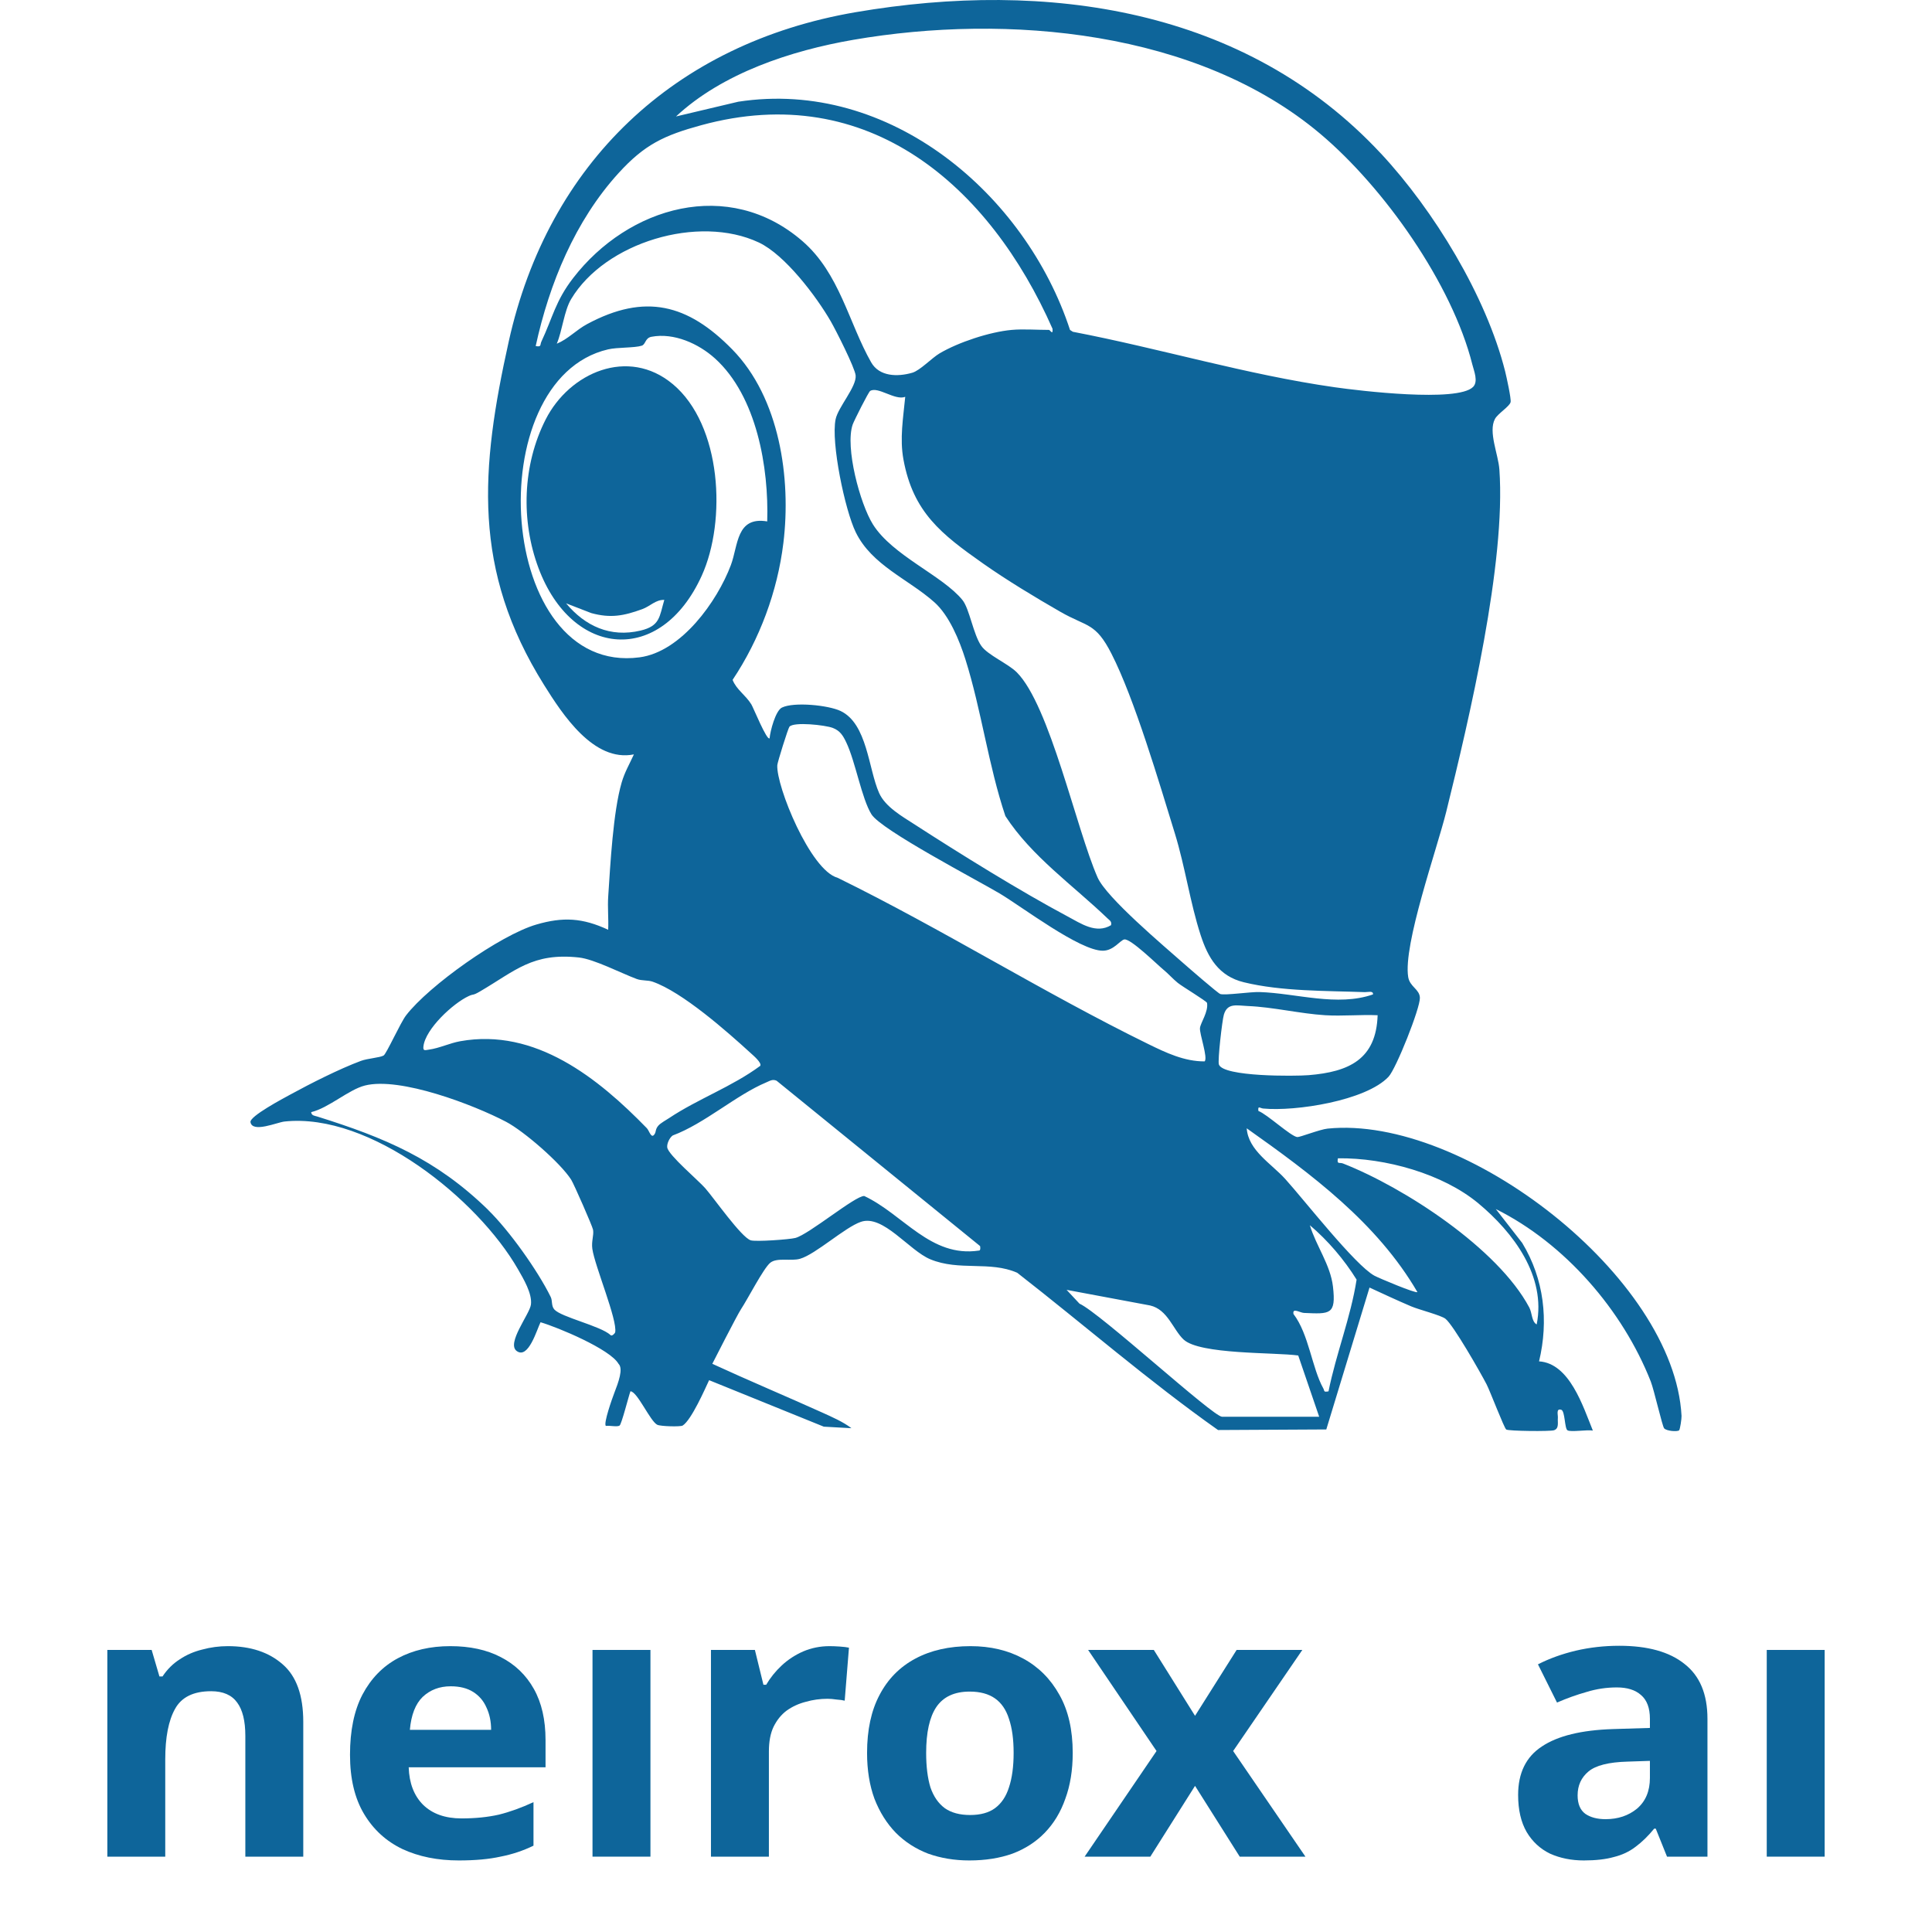
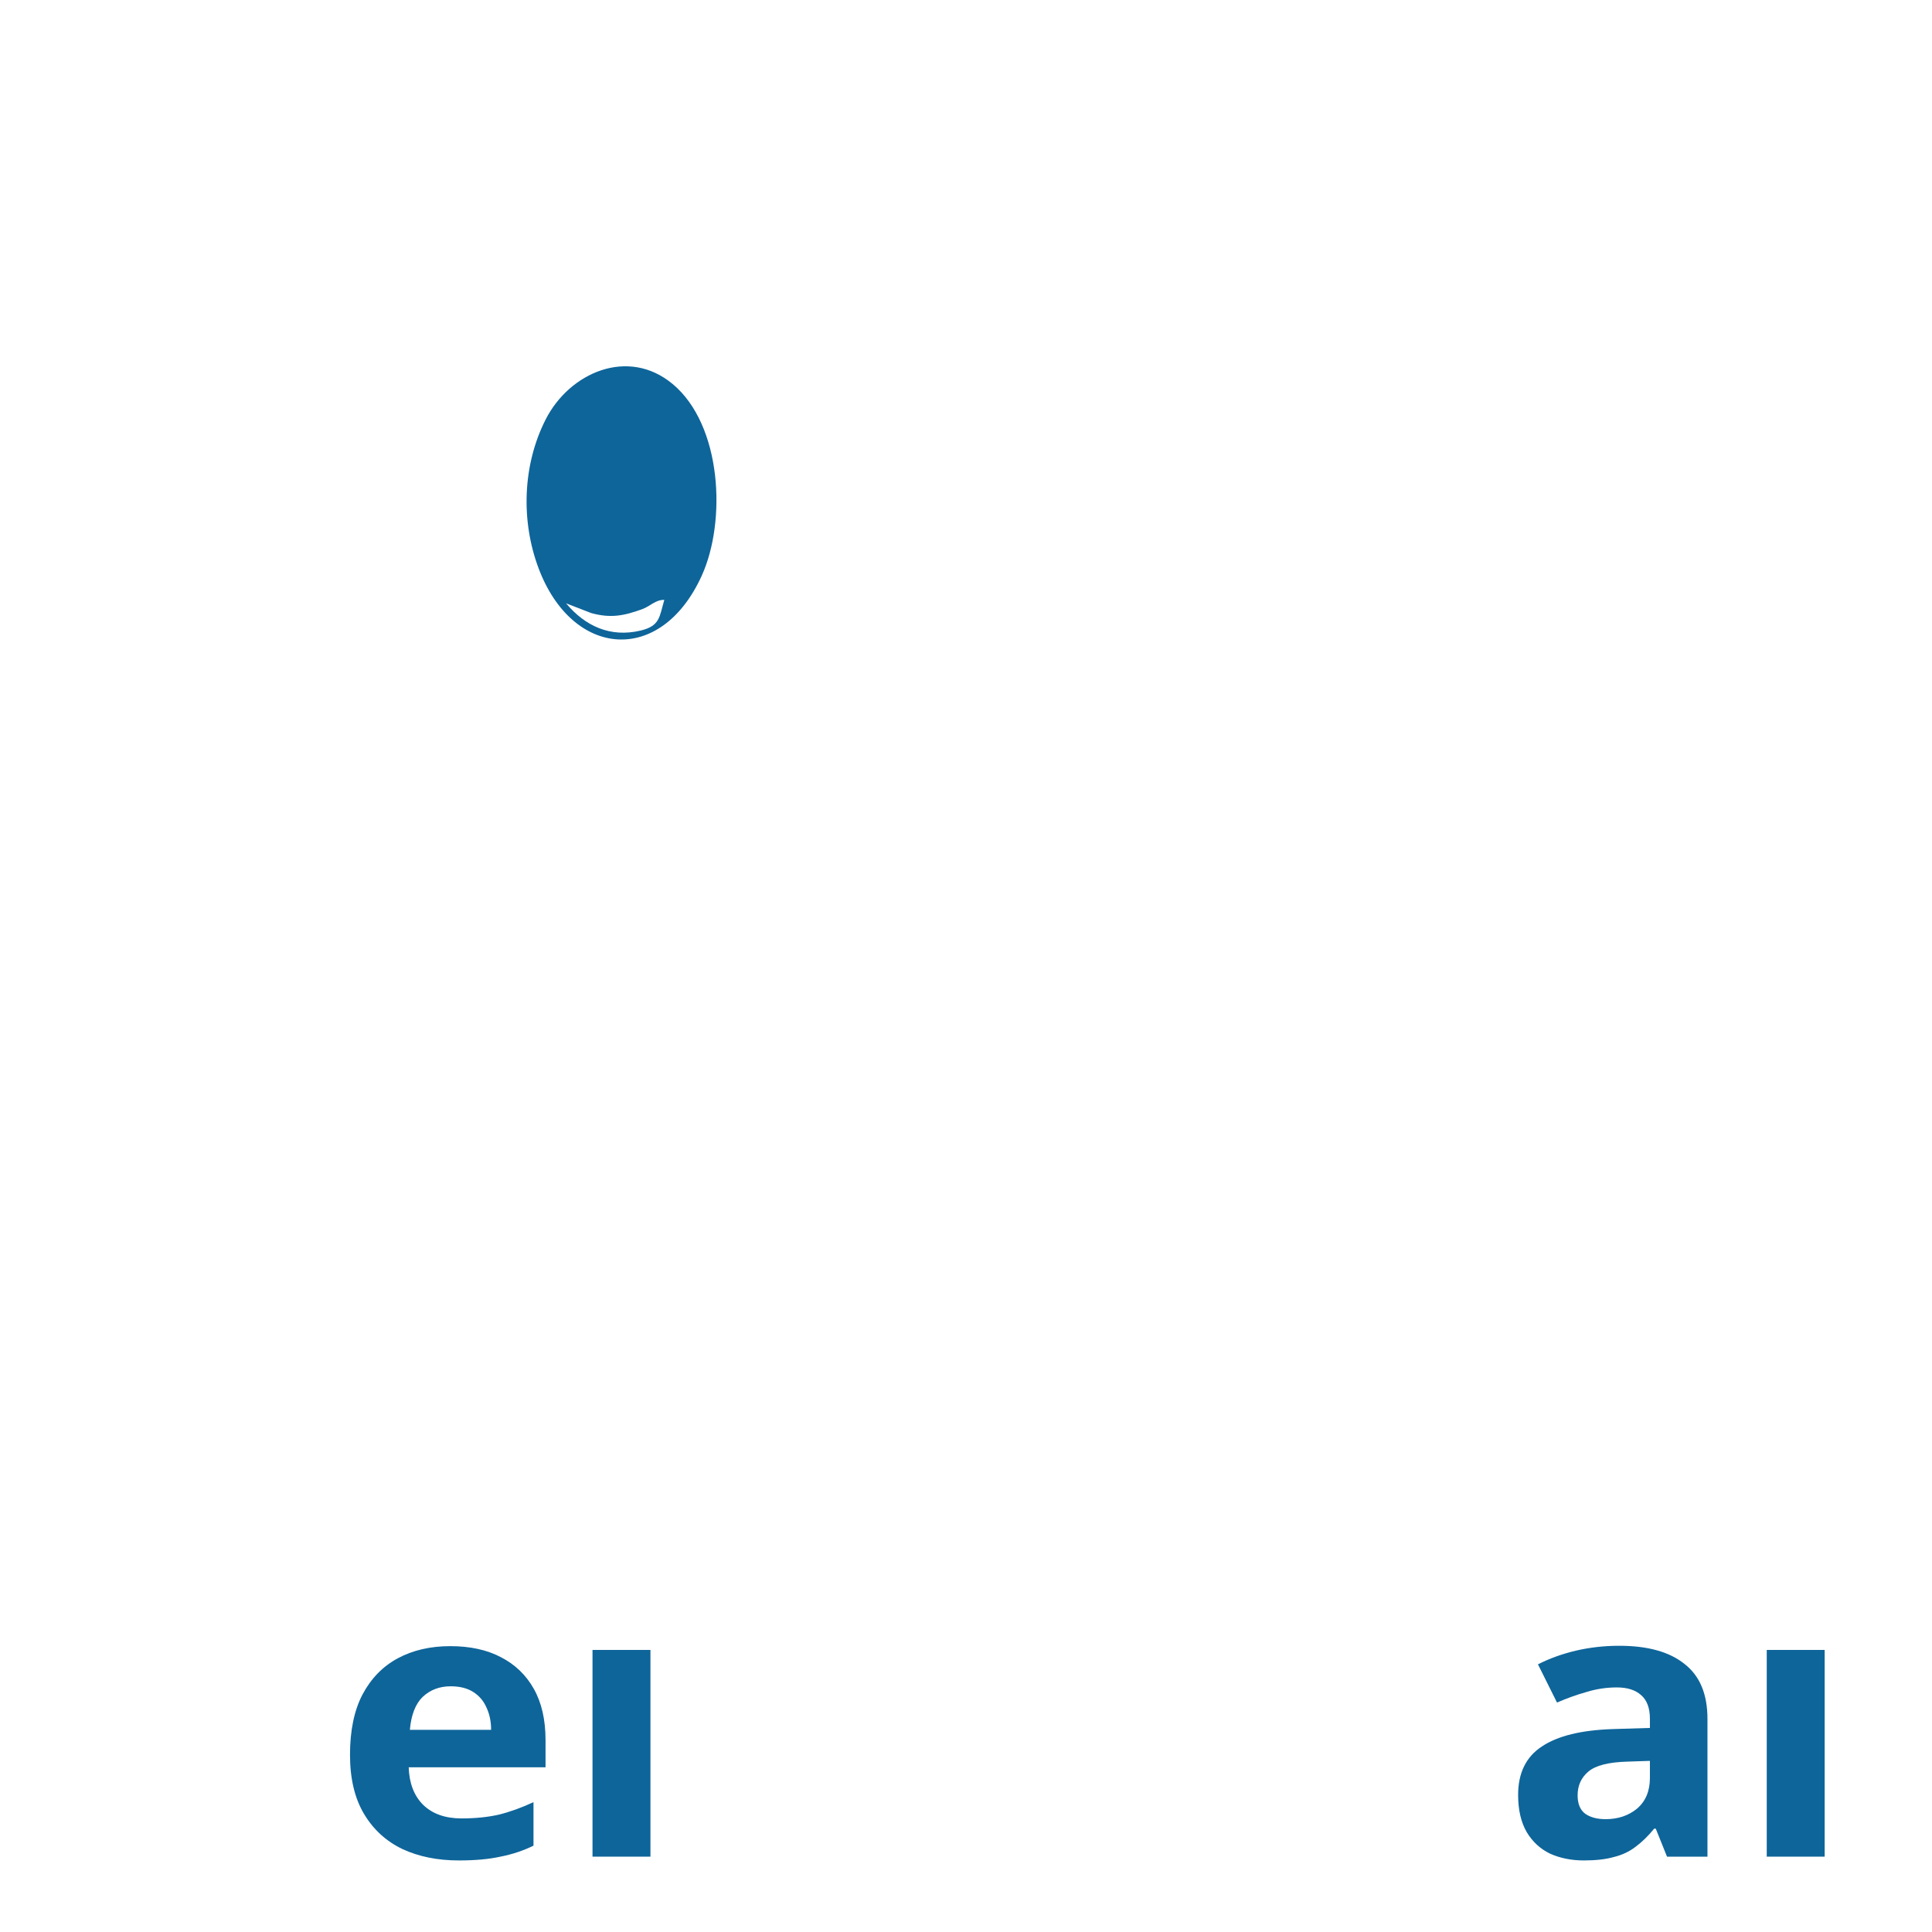
<svg xmlns="http://www.w3.org/2000/svg" width="135" height="135" viewBox="0 0 135 135" fill="none">
-   <path d="M96.497 10.731C100.187 14.694 103.846 20.681 105.174 25.953C105.265 26.319 105.608 27.869 105.554 28.099C105.482 28.407 104.657 28.899 104.458 29.28C103.985 30.178 104.693 31.738 104.77 32.801C105.237 39.32 102.668 50.21 101.057 56.722C100.405 59.354 98.032 66.018 98.399 68.27C98.512 68.962 99.197 69.117 99.216 69.721C99.239 70.445 97.556 74.671 97.027 75.237C95.45 76.917 90.502 77.677 88.267 77.459C88.044 77.438 87.878 77.227 87.932 77.63C88.538 77.853 90.203 79.412 90.651 79.454C90.831 79.47 92.225 78.917 92.771 78.862C102.328 77.898 116.991 89.23 117.499 98.941C117.509 99.123 117.395 99.891 117.329 99.945C117.199 100.053 116.45 99.999 116.283 99.805C116.154 99.657 115.579 97.122 115.349 96.535C113.397 91.566 109.356 86.887 104.521 84.483L106.367 86.854C107.896 89.378 108.223 92.283 107.543 95.126C109.678 95.263 110.611 98.265 111.302 99.963C110.923 99.884 109.754 100.087 109.527 99.942C109.323 99.813 109.362 98.596 109.096 98.51C108.71 98.388 108.877 98.875 108.857 99.079C108.828 99.388 108.963 99.818 108.584 99.941C108.313 100.029 105.417 100 105.25 99.889C105.105 99.794 104.115 97.191 103.876 96.73C103.451 95.911 101.562 92.594 101.001 92.15C100.694 91.906 99.168 91.521 98.61 91.284C97.633 90.869 96.66 90.413 95.696 89.969L92.676 99.884L85.111 99.924C80.281 96.513 75.761 92.582 71.08 88.936C69.162 88.091 67.032 88.833 65.007 87.994C63.514 87.375 61.706 84.845 60.155 85.377C59.031 85.763 57.006 87.635 55.908 87.957C55.272 88.144 54.295 87.851 53.821 88.238C53.347 88.625 52.23 90.805 51.786 91.468C51.512 91.876 49.773 95.297 49.773 95.297C52.158 96.398 55.033 97.611 57.429 98.692C58.096 98.994 58.926 99.354 59.495 99.797L57.563 99.689L49.55 96.441C49.281 97.012 48.316 99.227 47.702 99.612C47.55 99.707 46.157 99.67 45.929 99.558C45.435 99.32 44.533 97.228 44.052 97.217C43.931 97.541 43.43 99.531 43.292 99.615C43.114 99.724 42.59 99.596 42.333 99.637C42.158 99.466 42.774 97.725 42.907 97.382C43.224 96.564 43.564 95.64 43.219 95.297C42.634 94.273 38.98 92.746 37.77 92.393C37.515 92.906 36.925 94.986 36.111 94.408C35.36 93.875 37.018 91.825 37.1 91.156C37.195 90.381 36.572 89.349 36.191 88.684C33.392 83.801 25.872 77.724 19.878 78.368C19.363 78.423 17.637 79.183 17.502 78.412C17.43 78.002 19.799 76.75 20.267 76.493C21.71 75.705 23.699 74.697 25.224 74.128C25.673 73.96 26.557 73.904 26.806 73.754C27.007 73.631 27.979 71.461 28.375 70.948C29.978 68.867 34.94 65.347 37.471 64.605C39.35 64.054 40.714 64.139 42.497 64.968C42.532 64.194 42.447 63.406 42.5 62.632C42.648 60.402 42.841 56.735 43.436 54.688C43.652 53.944 43.984 53.398 44.294 52.714C41.483 53.275 39.305 49.92 38.017 47.862C32.982 39.82 33.567 32.774 35.551 23.849C38.309 11.432 47.087 3.027 59.789 0.852C73.154 -1.435 87.031 0.566 96.495 10.731H96.497ZM102.925 27.045C103.315 26.661 102.993 25.921 102.881 25.471C101.464 19.825 96.7 13.095 92.256 9.351C83.679 2.126 70.392 0.926 59.622 2.783C55.269 3.535 50.48 5.115 47.236 8.138L51.585 7.108C62.183 5.478 71.669 13.588 74.769 23.056L74.967 23.183C81.081 24.354 87.09 26.179 93.264 27.059C94.989 27.306 101.825 28.127 102.926 27.043L102.925 27.045ZM70.688 23.053C71.494 22.98 72.471 23.053 73.303 23.053C73.37 23.053 73.589 23.467 73.547 22.975C69.167 13.046 60.712 5.545 48.999 8.749C46.388 9.463 45.041 10.102 43.23 12.087C40.182 15.431 38.381 19.826 37.432 24.181C37.857 24.259 37.719 24.104 37.834 23.86C38.63 22.163 38.813 21.031 40.05 19.428C43.912 14.428 50.905 12.382 56.065 16.843C58.676 19.101 59.3 22.556 60.874 25.32C61.441 26.314 62.706 26.348 63.751 26.044C64.29 25.886 65.11 25.015 65.651 24.694C66.97 23.914 69.162 23.191 70.688 23.053ZM77.634 64.65C77.696 64.381 77.546 64.325 77.387 64.171C74.999 61.876 72.081 59.844 70.252 57.022C69.065 53.493 68.575 49.61 67.459 46.072C67.04 44.744 66.329 43.007 65.292 42.084C63.479 40.468 60.92 39.501 59.794 37.188C59.041 35.645 58.053 30.913 58.389 29.296C58.563 28.449 59.866 27.019 59.789 26.234C59.735 25.695 58.408 23.074 58.053 22.459C57.048 20.715 54.849 17.801 53.021 16.943C48.805 14.965 42.278 16.939 39.91 20.897C39.416 21.722 39.295 23.099 38.906 24.017C39.692 23.696 40.266 23.053 41.027 22.645C45.074 20.473 48.061 21.245 51.168 24.417C54.486 27.804 55.29 33.435 54.739 37.944C54.326 41.327 53.082 44.675 51.191 47.506C51.457 48.191 52.095 48.559 52.502 49.22C52.641 49.446 53.587 51.782 53.776 51.589C53.816 51.095 54.19 49.658 54.638 49.442C55.484 49.031 57.883 49.275 58.737 49.681C60.608 50.573 60.678 53.728 61.428 55.41C61.861 56.384 63.05 57.053 63.927 57.62C67.08 59.658 71.306 62.282 74.589 64.031C75.539 64.536 76.59 65.278 77.641 64.645L77.634 64.65ZM49.957 25.044C48.816 24.014 47.094 23.233 45.518 23.533C45.071 23.619 45.123 24.065 44.842 24.155C44.338 24.318 43.15 24.259 42.488 24.413C33.446 26.522 34.686 47.246 44.688 45.932C47.609 45.548 50.121 42.011 51.069 39.489C51.59 38.101 51.438 36.073 53.61 36.434C53.727 32.695 52.886 27.691 49.956 25.042L49.957 25.044ZM63.254 27.729C62.535 28.004 61.347 26.98 60.801 27.319C60.688 27.39 59.678 29.388 59.581 29.668C59.039 31.245 60.091 35.2 60.998 36.645C62.368 38.827 65.862 40.215 67.25 41.925C67.748 42.54 68.005 44.326 68.572 45.136C69.015 45.768 70.44 46.374 71.041 46.972C73.355 49.273 75.212 57.946 76.693 61.309C77.319 62.73 81.313 66.087 82.7 67.314C83.034 67.608 85.109 69.412 85.271 69.459C85.629 69.563 87.361 69.299 88.02 69.32C90.586 69.405 93.438 70.357 95.938 69.486C95.977 69.205 95.566 69.334 95.369 69.326C92.665 69.228 89.548 69.279 86.913 68.636C85.162 68.209 84.41 66.927 83.892 65.329C83.164 63.091 82.81 60.558 82.094 58.235C81.01 54.717 79.27 48.818 77.663 45.676C76.542 43.481 75.978 43.831 74.092 42.749C72.342 41.745 70.33 40.528 68.689 39.373C65.779 37.324 63.809 35.8 63.131 32.119C62.858 30.642 63.113 29.209 63.254 27.727V27.729ZM81.324 67.783C80.85 67.393 78.994 65.558 78.557 65.645C78.27 65.703 77.819 66.429 77.065 66.432C75.449 66.442 71.411 63.357 69.84 62.425C68.266 61.49 61.579 57.999 60.894 56.901C60.209 55.803 59.774 53.209 59.13 51.869C58.908 51.406 58.707 51.061 58.189 50.863C57.671 50.665 55.466 50.419 55.161 50.782C55.069 50.89 54.326 53.261 54.314 53.468C54.233 54.937 56.625 60.818 58.526 61.334C65.89 64.944 72.886 69.355 80.246 72.959C81.473 73.56 82.767 74.175 84.173 74.165C84.421 73.921 83.807 72.237 83.849 71.834C83.888 71.464 84.446 70.703 84.343 70.081C84.323 69.96 82.628 68.946 82.297 68.678C81.965 68.41 81.649 68.051 81.324 67.782V67.783ZM53.118 74.484C53.262 74.279 52.636 73.752 52.467 73.597C50.792 72.066 47.679 69.318 45.605 68.597C45.258 68.477 44.853 68.543 44.49 68.407C43.379 67.993 41.514 67.022 40.454 66.906C37.218 66.553 36.018 67.827 33.545 69.275C32.995 69.597 33.129 69.426 32.745 69.604C31.661 70.107 29.726 71.893 29.587 73.12C29.548 73.465 29.711 73.378 29.976 73.343C30.702 73.243 31.431 72.886 32.161 72.756C37.417 71.814 41.805 75.344 45.201 78.836C45.376 79.017 45.515 79.653 45.762 79.21C45.839 79.073 45.8 78.892 45.994 78.665C46.164 78.468 46.523 78.281 46.757 78.125C48.756 76.792 51.165 75.926 53.116 74.481L53.118 74.484ZM96.265 70.94C95.051 70.887 93.802 71.014 92.589 70.939C90.834 70.829 88.933 70.366 87.193 70.297C86.423 70.266 85.768 70.057 85.519 70.9C85.398 71.309 85.077 74.115 85.171 74.383C85.479 75.252 90.494 75.205 91.439 75.128C94.266 74.899 96.164 74.018 96.263 70.939L96.265 70.94ZM68.48 87.067L54.267 75.518C53.984 75.387 53.791 75.529 53.548 75.631C51.443 76.509 49.24 78.512 47.009 79.341C46.78 79.496 46.584 79.931 46.625 80.184C46.715 80.722 48.78 82.459 49.281 83.03C49.893 83.728 51.801 86.459 52.456 86.667C52.807 86.779 55.159 86.611 55.576 86.503C56.52 86.26 59.781 83.531 60.391 83.572C63.125 84.858 65.025 87.888 68.399 87.385C68.539 87.404 68.497 87.087 68.48 87.064V87.067ZM34.104 84.541C35.579 85.979 37.576 88.781 38.48 90.623C38.617 90.901 38.509 91.243 38.734 91.5C39.21 92.038 41.946 92.643 42.654 93.281C42.755 93.415 42.974 93.154 42.985 93.102C43.16 92.245 41.56 88.47 41.39 87.264C41.315 86.73 41.506 86.326 41.441 85.932C41.402 85.692 40.099 82.727 39.914 82.436C39.166 81.258 36.608 79.041 35.36 78.385C33.109 77.203 27.953 75.229 25.497 75.852C24.362 76.139 22.965 77.422 21.743 77.712C21.77 77.964 21.985 77.96 22.166 78.017C26.907 79.502 30.471 80.997 34.106 84.537L34.104 84.541ZM99.043 90.287C96.221 85.442 91.635 82.041 87.115 78.841C87.227 80.392 88.834 81.306 89.811 82.386C91.114 83.825 94.688 88.407 96.039 89.141C96.355 89.312 98.921 90.39 99.043 90.287ZM107.377 92.544C108.05 89.188 105.76 86.126 103.294 84.078C100.828 82.03 96.817 80.894 93.487 80.937C93.403 81.393 93.596 81.201 93.845 81.3C98.135 82.983 104.669 87.24 106.86 91.363C107.064 91.746 107.017 92.345 107.375 92.544H107.377ZM92.831 97.222C93.359 94.592 94.382 92.058 94.793 89.415C93.93 88.02 92.779 86.671 91.527 85.613C91.962 87.056 92.965 88.376 93.142 89.903C93.371 91.887 92.929 91.819 91.115 91.742C90.833 91.73 90.295 91.353 90.383 91.817C91.463 93.231 91.666 95.577 92.467 97.016C92.57 97.201 92.46 97.287 92.831 97.222ZM92.179 98.996L90.715 94.716C89.063 94.487 83.825 94.66 82.699 93.596C81.966 92.904 81.596 91.506 80.367 91.221L74.529 90.129L75.429 91.093C76.869 91.737 84.755 98.997 85.395 98.997H92.178L92.179 98.996Z" fill="#0E659A" />
  <path d="M47.004 26.834C50.434 29.694 50.777 36.39 49.035 40.226C46.175 46.522 39.983 45.976 37.631 39.702C36.386 36.38 36.515 32.48 38.13 29.307C39.801 26.024 43.899 24.244 47.002 26.834H47.004ZM46.419 41.919C45.811 41.895 45.441 42.361 44.871 42.567C43.591 43.032 42.668 43.211 41.316 42.84L39.556 42.158C40.883 43.748 42.644 44.563 44.755 44.063C46.134 43.736 46.071 43.093 46.419 41.919Z" fill="#0E659A" />
-   <path d="M15.921 115.026C17.515 115.026 18.791 115.45 19.751 116.296C20.711 117.125 21.191 118.466 21.191 120.317V129.735H17.143V121.296C17.143 120.256 16.953 119.48 16.573 118.968C16.193 118.439 15.586 118.175 14.753 118.175C13.521 118.175 12.679 118.589 12.227 119.418C11.774 120.229 11.547 121.402 11.547 122.937V129.735H7.5V115.291H10.597L11.14 117.143H11.357C11.683 116.649 12.082 116.252 12.553 115.952C13.023 115.635 13.549 115.406 14.128 115.265C14.708 115.106 15.305 115.026 15.921 115.026Z" fill="#0E659A" />
  <path d="M31.465 115.026C32.841 115.026 34.019 115.282 34.996 115.794C35.992 116.305 36.762 117.046 37.305 118.016C37.849 118.986 38.12 120.176 38.12 121.587V123.492H28.558C28.595 124.603 28.93 125.476 29.564 126.111C30.215 126.746 31.112 127.063 32.253 127.063C33.213 127.063 34.082 126.975 34.861 126.799C35.639 126.605 36.445 126.314 37.278 125.926V128.968C36.554 129.321 35.784 129.577 34.969 129.735C34.172 129.912 33.204 130 32.063 130C30.578 130 29.265 129.735 28.124 129.206C26.983 128.66 26.087 127.84 25.435 126.746C24.783 125.653 24.457 124.277 24.457 122.619C24.457 120.926 24.747 119.524 25.326 118.413C25.924 117.284 26.748 116.437 27.798 115.873C28.848 115.309 30.071 115.026 31.465 115.026ZM31.492 117.831C30.714 117.831 30.062 118.078 29.536 118.571C29.029 119.065 28.731 119.832 28.64 120.873H34.317C34.317 120.291 34.209 119.771 33.991 119.312C33.792 118.854 33.484 118.492 33.068 118.228C32.651 117.963 32.126 117.831 31.492 117.831Z" fill="#0E659A" />
  <path d="M45.45 115.291V129.735H41.402V115.291H45.45Z" fill="#0E659A" />
-   <path d="M57.964 115.026C58.163 115.026 58.399 115.035 58.67 115.053C58.942 115.071 59.159 115.097 59.322 115.132L59.024 118.836C58.897 118.801 58.707 118.774 58.453 118.757C58.218 118.721 58.009 118.704 57.828 118.704C57.303 118.704 56.796 118.774 56.307 118.915C55.818 119.039 55.374 119.242 54.976 119.524C54.596 119.806 54.288 120.185 54.053 120.661C53.835 121.12 53.727 121.693 53.727 122.381V129.735H49.679V115.291H52.749L53.346 117.725H53.536C53.826 117.231 54.188 116.781 54.623 116.376C55.058 115.97 55.556 115.644 56.117 115.397C56.697 115.15 57.312 115.026 57.964 115.026Z" fill="#0E659A" />
-   <path d="M74.957 122.487C74.957 123.686 74.785 124.753 74.441 125.688C74.115 126.623 73.635 127.416 73.001 128.069C72.386 128.704 71.634 129.189 70.747 129.524C69.859 129.841 68.854 130 67.732 130C66.699 130 65.74 129.841 64.852 129.524C63.983 129.189 63.231 128.704 62.598 128.069C61.964 127.416 61.466 126.623 61.103 125.688C60.76 124.753 60.587 123.686 60.587 122.487C60.587 120.882 60.877 119.533 61.457 118.439C62.036 117.328 62.869 116.481 63.956 115.899C65.042 115.317 66.328 115.026 67.813 115.026C69.208 115.026 70.439 115.317 71.507 115.899C72.576 116.481 73.418 117.328 74.034 118.439C74.65 119.533 74.957 120.882 74.957 122.487ZM64.716 122.487C64.716 123.439 64.816 124.242 65.015 124.894C65.233 125.529 65.567 126.014 66.02 126.349C66.473 126.667 67.062 126.825 67.786 126.825C68.51 126.825 69.09 126.667 69.525 126.349C69.977 126.014 70.303 125.529 70.502 124.894C70.72 124.242 70.828 123.439 70.828 122.487C70.828 121.534 70.72 120.741 70.502 120.106C70.303 119.471 69.977 118.995 69.525 118.677C69.072 118.36 68.483 118.201 67.759 118.201C66.69 118.201 65.912 118.563 65.423 119.286C64.952 119.991 64.716 121.058 64.716 122.487Z" fill="#0E659A" />
-   <path d="M80.814 122.354L76.033 115.291H80.624L83.504 119.894L86.41 115.291H91.001L86.166 122.354L91.218 129.735H86.627L83.504 124.788L80.38 129.735H75.789L80.814 122.354Z" fill="#0E659A" />
-   <path d="M113.143 115C115.135 115 116.656 115.423 117.707 116.27C118.775 117.099 119.31 118.377 119.31 120.106V129.735H116.484L115.697 127.778H115.588C115.171 128.289 114.737 128.713 114.284 129.048C113.849 129.383 113.342 129.621 112.763 129.762C112.202 129.921 111.504 130 110.671 130C109.802 130 109.014 129.841 108.308 129.524C107.62 129.189 107.077 128.686 106.678 128.016C106.28 127.328 106.08 126.464 106.08 125.423C106.08 123.889 106.633 122.76 107.738 122.037C108.842 121.296 110.499 120.891 112.709 120.82L115.289 120.741V120.106C115.289 119.347 115.081 118.792 114.664 118.439C114.266 118.086 113.705 117.91 112.98 117.91C112.256 117.91 111.55 118.016 110.861 118.228C110.173 118.422 109.485 118.668 108.797 118.968L107.466 116.296C108.263 115.891 109.141 115.573 110.101 115.344C111.079 115.115 112.093 115 113.143 115ZM113.714 123.095C112.41 123.131 111.504 123.36 110.997 123.783C110.49 124.206 110.237 124.762 110.237 125.45C110.237 126.049 110.418 126.481 110.78 126.746C111.142 126.993 111.613 127.116 112.192 127.116C113.062 127.116 113.795 126.869 114.393 126.376C114.99 125.864 115.289 125.15 115.289 124.233V123.042L113.714 123.095Z" fill="#0E659A" />
+   <path d="M113.143 115C115.135 115 116.656 115.423 117.707 116.27C118.775 117.099 119.31 118.377 119.31 120.106V129.735H116.484L115.697 127.778H115.588C115.171 128.289 114.737 128.713 114.284 129.048C113.849 129.383 113.342 129.621 112.763 129.762C112.202 129.921 111.504 130 110.671 130C109.802 130 109.014 129.841 108.308 129.524C107.62 129.189 107.077 128.686 106.678 128.016C106.28 127.328 106.08 126.464 106.08 125.423C106.08 123.889 106.633 122.76 107.738 122.037C108.842 121.296 110.499 120.891 112.709 120.82L115.289 120.741V120.106C115.289 119.347 115.081 118.792 114.664 118.439C114.266 118.086 113.705 117.91 112.98 117.91C112.256 117.91 111.55 118.016 110.861 118.228C110.173 118.422 109.485 118.668 108.797 118.968L107.466 116.296C108.263 115.891 109.141 115.573 110.101 115.344C111.079 115.115 112.093 115 113.143 115ZM113.714 123.095C112.41 123.131 111.504 123.36 110.997 123.783C110.49 124.206 110.237 124.762 110.237 125.45C110.237 126.049 110.418 126.481 110.78 126.746C111.142 126.993 111.613 127.116 112.192 127.116C113.062 127.116 113.795 126.869 114.393 126.376C114.99 125.864 115.289 125.15 115.289 124.233V123.042Z" fill="#0E659A" />
  <path d="M127.5 115.291V129.735H123.453V115.291H127.5Z" fill="#0E659A" />
</svg>